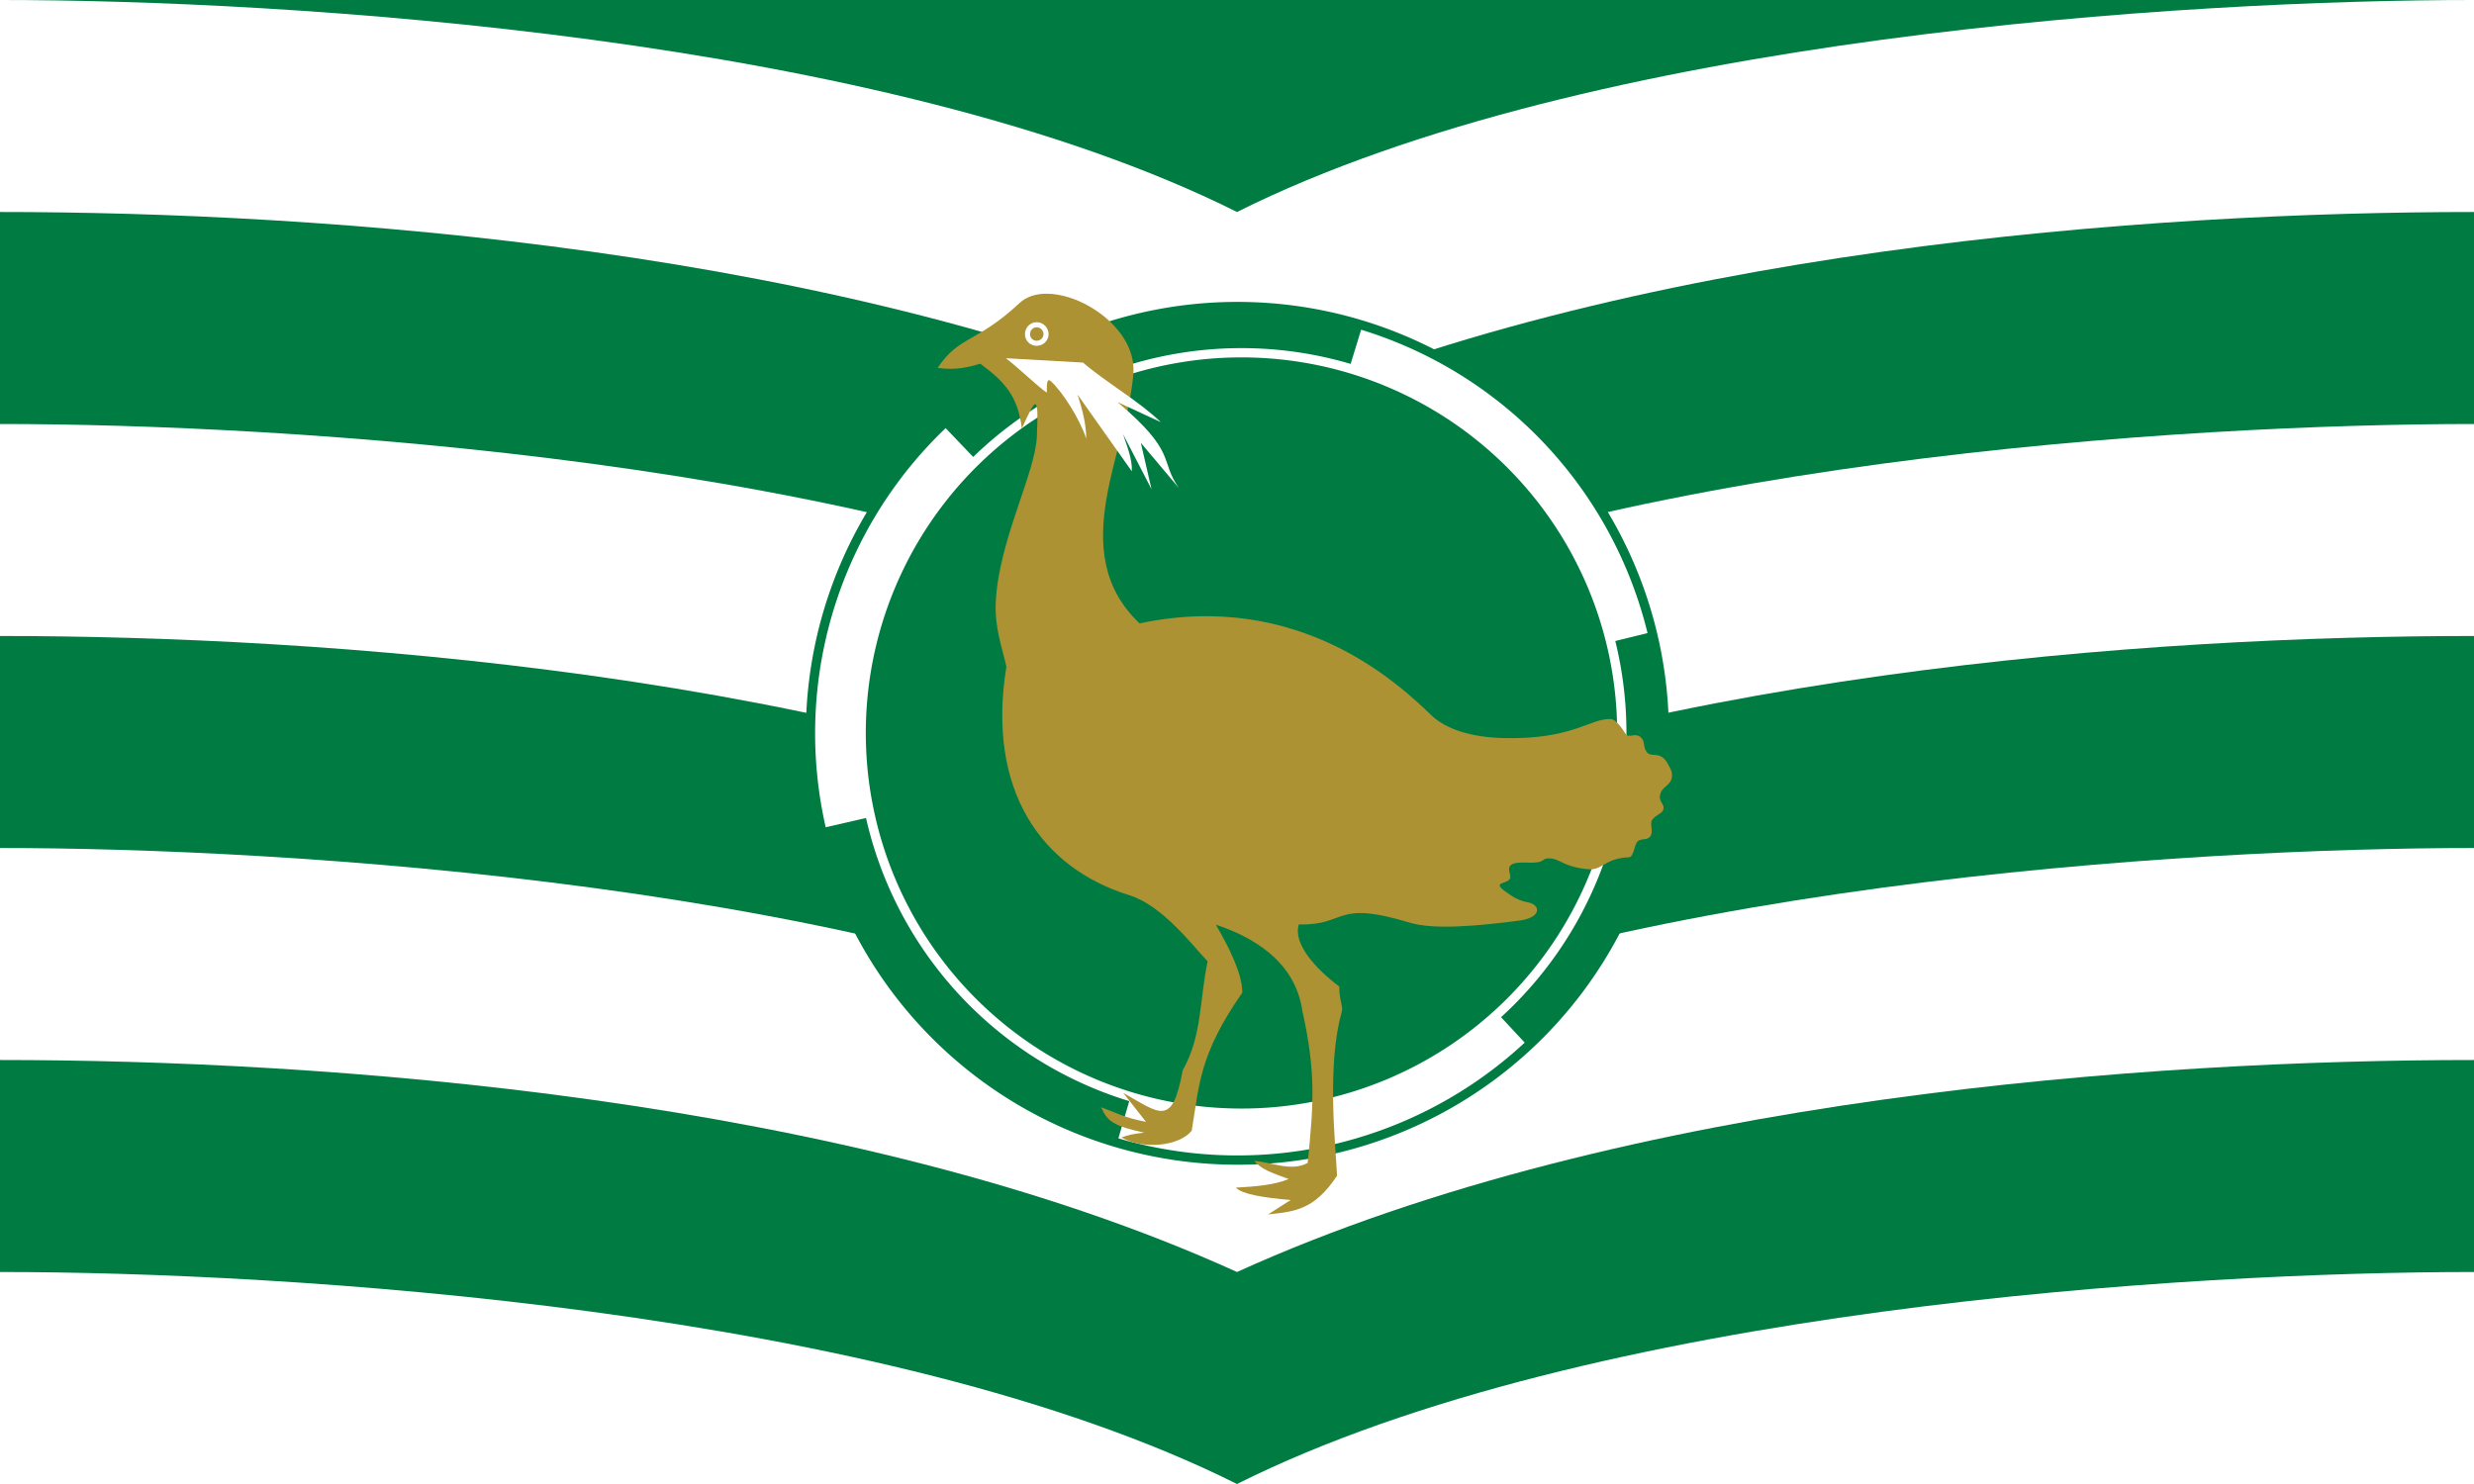
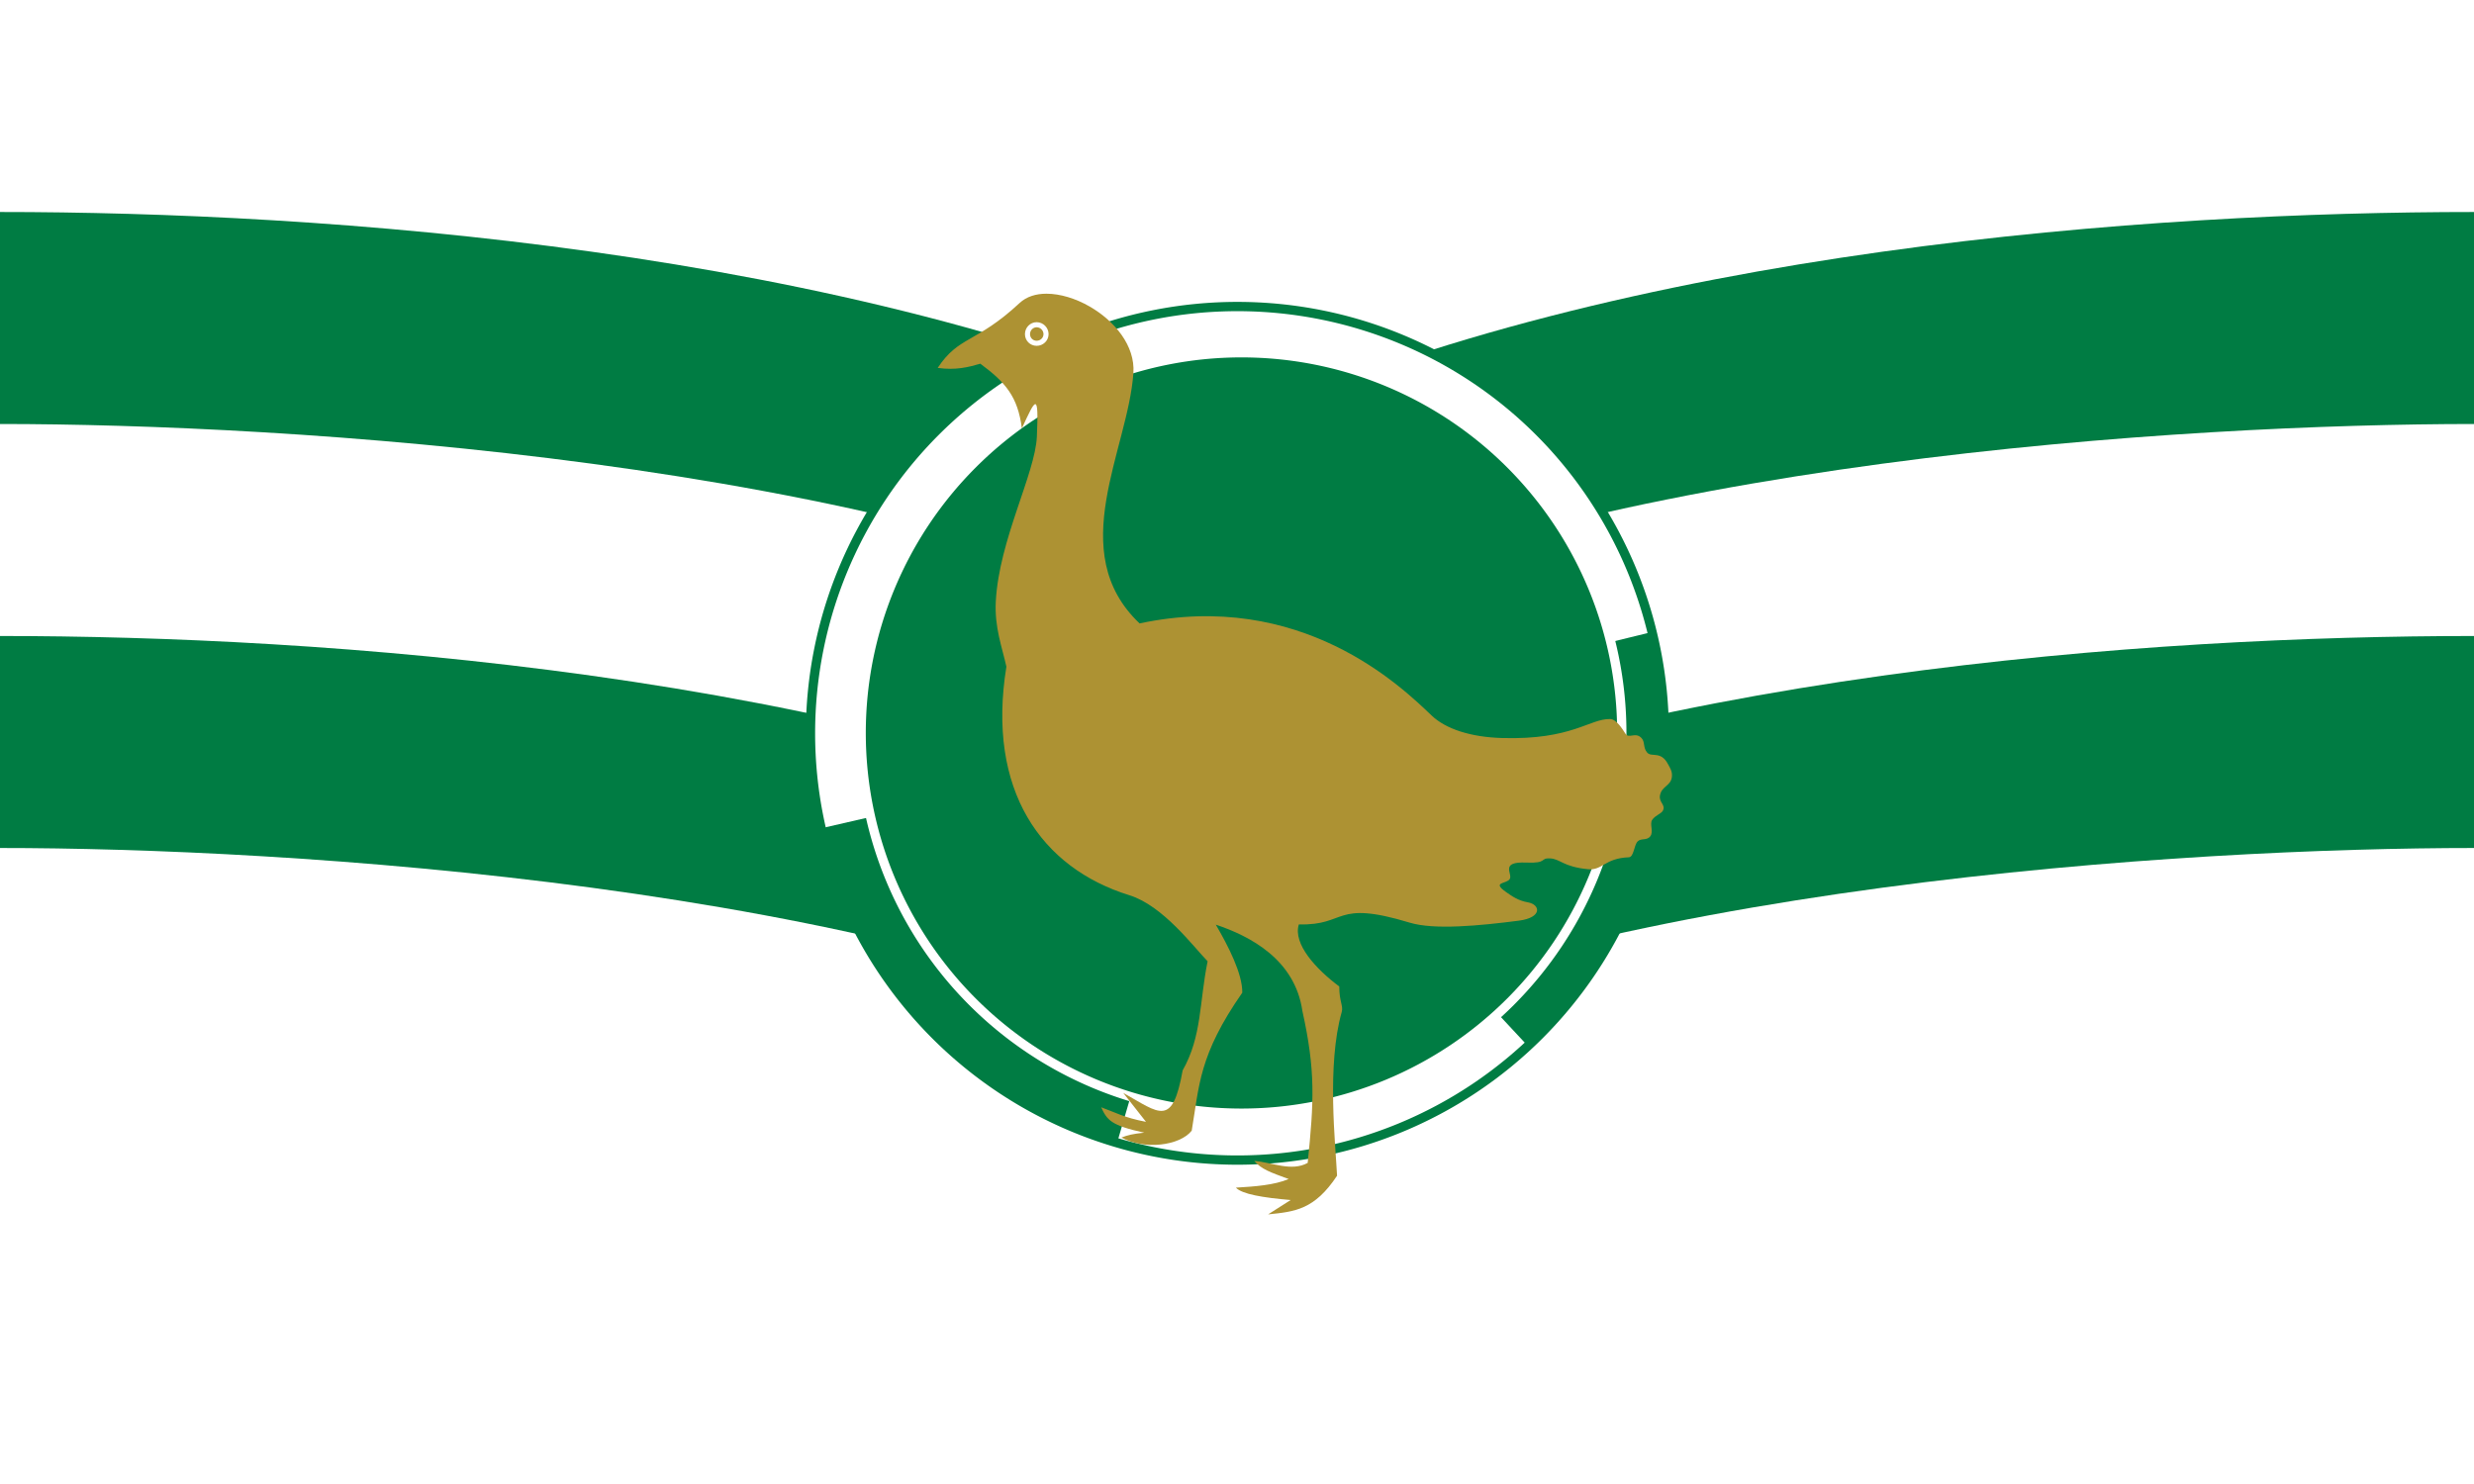
<svg xmlns="http://www.w3.org/2000/svg" width="350" height="210" version="1.0">
  <g style="opacity:1">
    <path style="fill:#fff;fill-opacity:1;fill-rule:nonzero;stroke:none;stroke-width:22;stroke-linecap:butt;stroke-linejoin:miter;stroke-miterlimit:4;stroke-dasharray:none;stroke-dashoffset:0;stroke-opacity:1" d="M364.635 706.067h350v210h-350z" transform="translate(-364.635 -706.067)" />
-     <path style="opacity:1;fill:#007c43;fill-opacity:1;fill-rule:nonzero;stroke:none;stroke-width:30;stroke-linecap:butt;stroke-linejoin:miter;stroke-miterlimit:4;stroke-dashoffset:0;stroke-opacity:1" d="M0 0c40 0 125 5 175 30C225 5 310 0 350 0H0z" />
    <path d="M364.635 736.067v30c40 0 125 5 175 30 50-25 135-30 175-30v-30c-45 0-120 5-175 30-55-25-130-30-175-30zM364.635 796.067v30c40 0 125 5 175 30 50-25 135-30 175-30v-30c-45 0-120 5-175 30-55-25-130-30-175-30z" style="opacity:1;fill:#007c43;fill-opacity:1;fill-rule:nonzero;stroke:none;stroke-width:30;stroke-linecap:butt;stroke-linejoin:miter;stroke-miterlimit:4;stroke-dashoffset:0;stroke-opacity:1" transform="translate(-364.635 -706.067)" />
-     <path style="opacity:1;fill:#007c43;fill-opacity:1;fill-rule:nonzero;stroke:none;stroke-width:30;stroke-linecap:butt;stroke-linejoin:miter;stroke-miterlimit:4;stroke-dashoffset:0;stroke-opacity:1" d="M0 150v30c40 0 125 5 175 30 50-25 135-30 175-30v-30c-45 0-120 5-175 30-55-25-130-30-175-30z" />
  </g>
  <g style="opacity:1">
    <path transform="matrix(1.421 0 0 1.421 -6.125 -9.2)" d="M170 79.5a42.5 42.5 0 1 1-85 0 42.5 42.5 0 1 1 85 0z" style="opacity:1;fill:#fff;fill-opacity:1;fill-rule:nonzero;stroke:#007c43;stroke-width:.924;stroke-linecap:butt;stroke-linejoin:miter;stroke-miterlimit:4;stroke-dasharray:none;stroke-dashoffset:0;stroke-opacity:1" />
-     <path style="opacity:1;fill:#007c43;fill-opacity:1;fill-rule:nonzero;stroke:none;stroke-width:.924;stroke-linecap:butt;stroke-linejoin:miter;stroke-miterlimit:4;stroke-dasharray:none;stroke-dashoffset:0;stroke-opacity:1" d="M98.135 48.776a42.5 42.5 0 0 1 41.821-9.91L127.5 79.5z" transform="matrix(1.421 0 0 1.421 -6.125 -9.2)" />
    <path transform="rotate(120 180.718 106.569) scale(1.421)" d="M98.135 48.776a42.5 42.5 0 0 1 41.821-9.91L127.5 79.5z" style="opacity:1;fill:#007c43;fill-opacity:1;fill-rule:nonzero;stroke:none;stroke-width:.924;stroke-linecap:butt;stroke-linejoin:miter;stroke-miterlimit:4;stroke-dasharray:none;stroke-dashoffset:0;stroke-opacity:1" />
    <path style="opacity:1;fill:#007c43;fill-opacity:1;fill-rule:nonzero;stroke:none;stroke-width:.924;stroke-linecap:butt;stroke-linejoin:miter;stroke-miterlimit:4;stroke-dasharray:none;stroke-dashoffset:0;stroke-opacity:1" d="M98.135 48.776a42.5 42.5 0 0 1 41.821-9.91L127.5 79.5z" transform="rotate(-120 175.407 110.105) scale(1.421)" />
    <path style="opacity:1;fill:#007c43;fill-opacity:1;fill-rule:nonzero;stroke:#fff;stroke-width:1.037;stroke-linecap:butt;stroke-linejoin:miter;stroke-miterlimit:4;stroke-dasharray:none;stroke-dashoffset:0;stroke-opacity:1" d="M170 79.5a42.5 42.5 0 1 1-85 0 42.5 42.5 0 1 1 85 0z" transform="matrix(1.266 0 0 1.266 14.219 3.076)" />
    <path style="opacity:1;fill:#ad9233;fill-opacity:1;fill-rule:nonzero;stroke:none;stroke-width:1;stroke-linecap:butt;stroke-linejoin:miter;stroke-miterlimit:4;stroke-dasharray:none;stroke-dashoffset:0;stroke-opacity:1" d="M148.062 41.562c-1.498-.004-2.84.408-3.812 1.312-3.126 2.907-5.287 4.056-7.031 5.062-1.744 1.006-3.061 1.857-4.562 4.125 2.54.356 4.294-.089 6.031-.594 3.55 2.621 5.316 4.669 5.875 9.156 1.984-4.319 2.409-5.208 2.125 1.156-.234 5.252-5.363 14.639-5.812 23.344-.19 3.691.893 6.461 1.5 9.219-2.836 17.517 4.951 28.485 17.406 32.344 4.754 1.473 9.06 7.292 11.062 9.344-1.18 5.764-.788 10.595-3.531 15.438-1.461 8.091-3.208 6.108-8.406 3.188L162.125 158.75c-3.118-.596-4.402-1.36-6.344-2.062.841 1.801 1.352 2.568 6.094 3.594-1.711.182-2.304.345-3.219.688 3.239 1.801 8.281 1.152 9.938-.969 1.077-6.355.978-10.664 7.156-19.531.019-2.723-1.997-6.607-3.75-9.625 4.861 1.627 11.201 4.929 12.25 12.219 1.874 8.445 1.646 12.747.75 21.5-2.325 1.273-5.028-.092-7.562-.281 1.021 1.182 2.258 1.601 4.875 2.562-2.039.857-4.735 1.056-7.469 1.219.872.922 3.816 1.416 7.75 1.75l-3.188 2.031c3.799-.384 6.552-.652 9.75-5.469-.214-4.411-1.479-15.634.656-23.156.254-.893-.347-1.462-.344-3.625-3.316-2.47-6.575-6.039-5.719-8.781 3.44.086 4.643-.784 6.344-1.281 1.701-.497 3.902-.619 9.344 1.031 3.456 1.048 9.769.453 15.438-.281 3.354-.434 3.052-2.282 1.281-2.594-1.388-.244-2.223-.853-3.062-1.438-2.155-1.5.07-1.12.5-1.875.43-.755-1.465-2.475 2.344-2.312 3.035.129 1.877-.663 3.344-.594 1.466.069 1.834 1.19 5.375 1.531 2.066.199 2.319-1.549 5.781-1.688.697-.028.726-1.678 1.219-2.219.493-.54 1.298-.092 1.812-.75.514-.658-.143-1.723.281-2.344.424-.621 1.279-.853 1.5-1.281.442-.857-.612-1.154-.406-2.188.267-1.338 1.573-1.297 1.688-2.656.064-.754-.277-1.207-.562-1.75-1.011-1.927-2.326-.916-2.938-1.625-.611-.709-.286-1.476-.781-2.031-.858-.963-1.788.117-2.281-.625-.478-.719-1.297-2.079-2.188-2.094-2.942-.048-5.374 2.973-15.281 2.688-4.429-.128-7.967-1.276-9.969-3.188-2.136-2.04-6.764-6.523-13.719-9.875s-16.223-5.577-27.594-3.156c-5.332-5.059-5.743-11.199-4.719-17.438 1.024-6.238 3.474-12.586 3.844-18 .263-3.859-2.654-7.371-6.188-9.406-1.988-1.145-4.167-1.808-6.094-1.812zm-1.406 4.031c.923 0 1.688.765 1.688 1.688s-.765 1.656-1.688 1.656C145.733 48.937 145 48.204 145 47.281s.733-1.688 1.656-1.688zm0 .719c-.526 0-.938.443-.938.969s.411.937.938.938c.526 0 .969-.411.969-.938 0-.526-.443-.969-.969-.969z" transform="translate(-0 -0)" />
-     <path d="m348.936 491.332 8.315.469c2.445 2.113 5.945 4.083 8.39 6.425l-4.678-2.169c6.474 5.467 4.519 6.257 6.608 9.254l-4.086-4.855 1.149 4.99-3.067-5.924c.444 1.335 1.005 2.671.947 4.006l-5.849-8.267c.501 1.578.932 3.155.932 4.733-.747-2.217-2.581-5.057-3.801-6.172-.479-.438-.448.424-.45 1.219-.851-.541-3.082-2.702-4.411-3.709z" style="opacity:1;fill:#fff;fill-opacity:1;fill-rule:nonzero;stroke:none;stroke-width:1;stroke-linecap:butt;stroke-linejoin:miter;stroke-miterlimit:4;stroke-dasharray:none;stroke-dashoffset:0;stroke-opacity:1" transform="translate(-315.497 -593.934) scale(1.312)" />
  </g>
</svg>